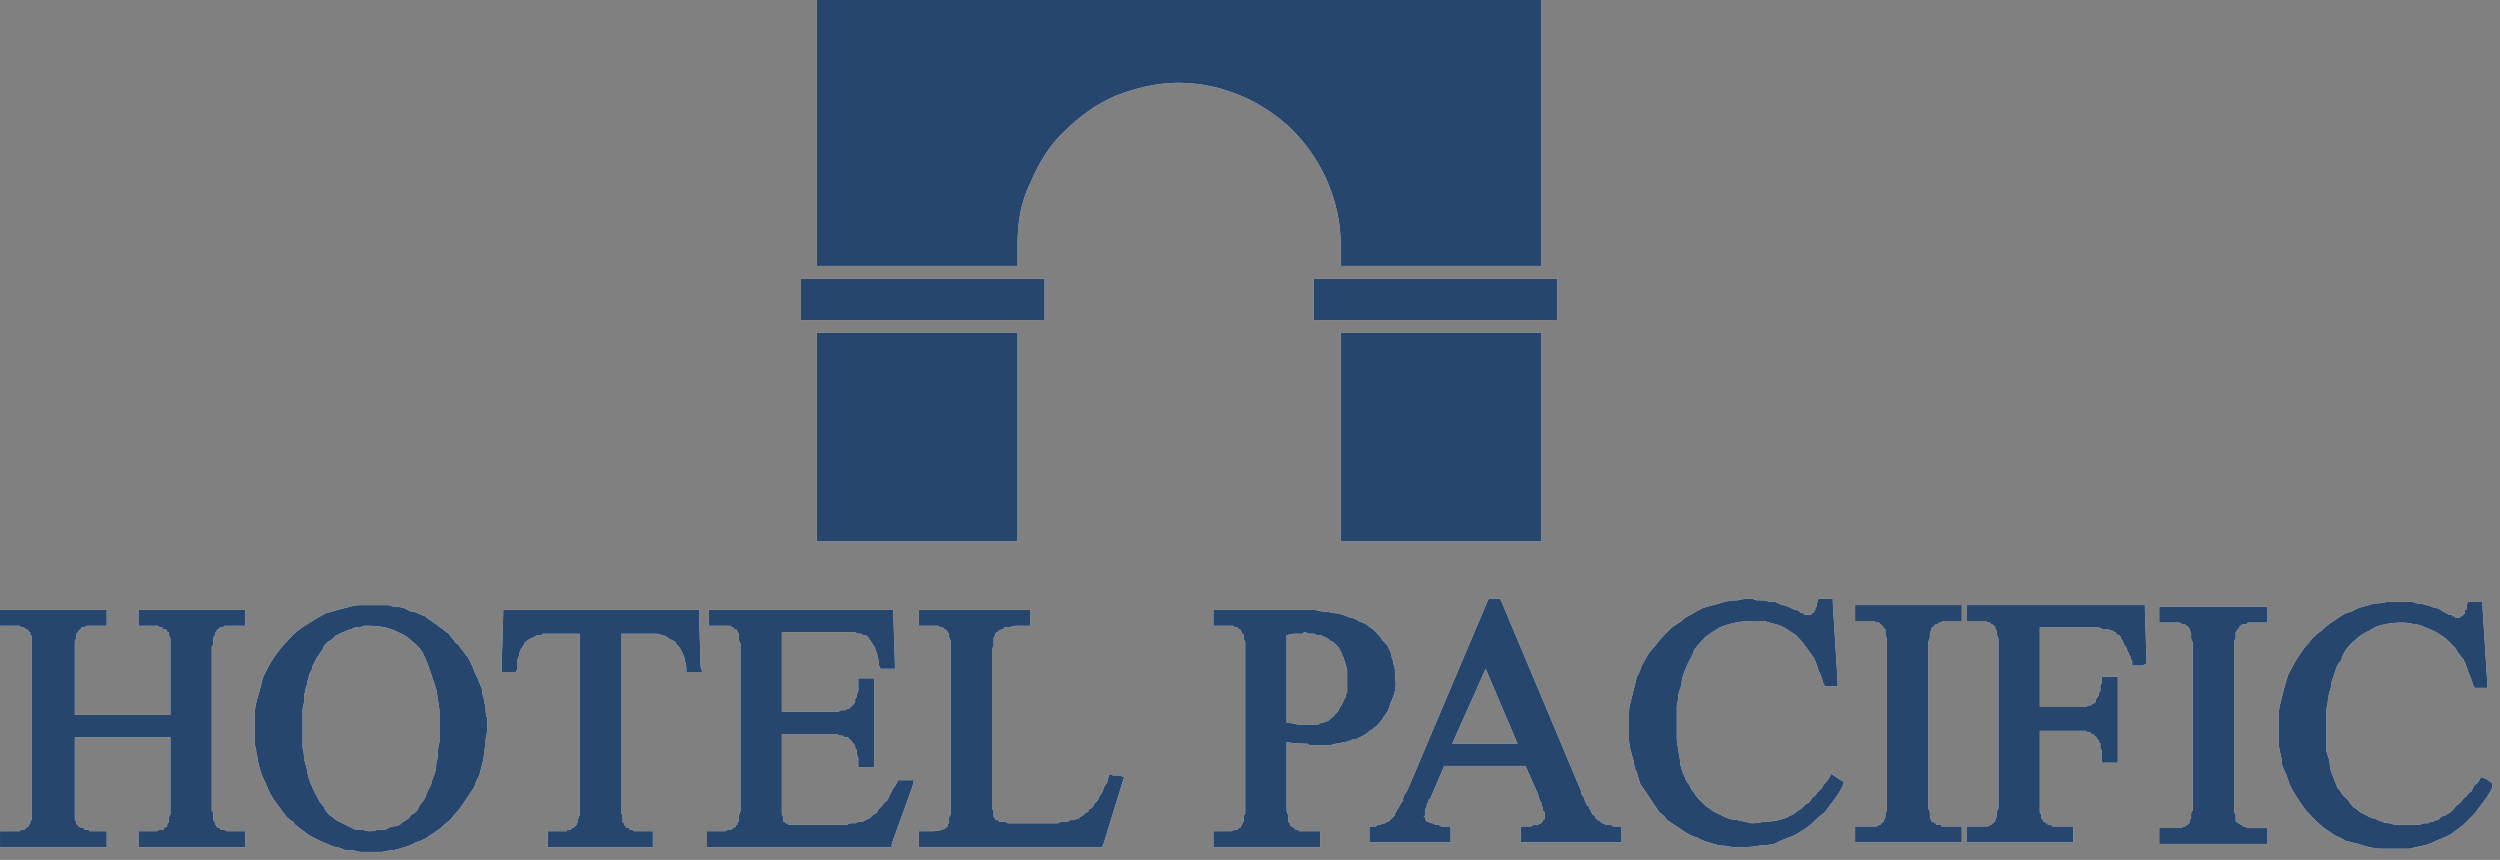
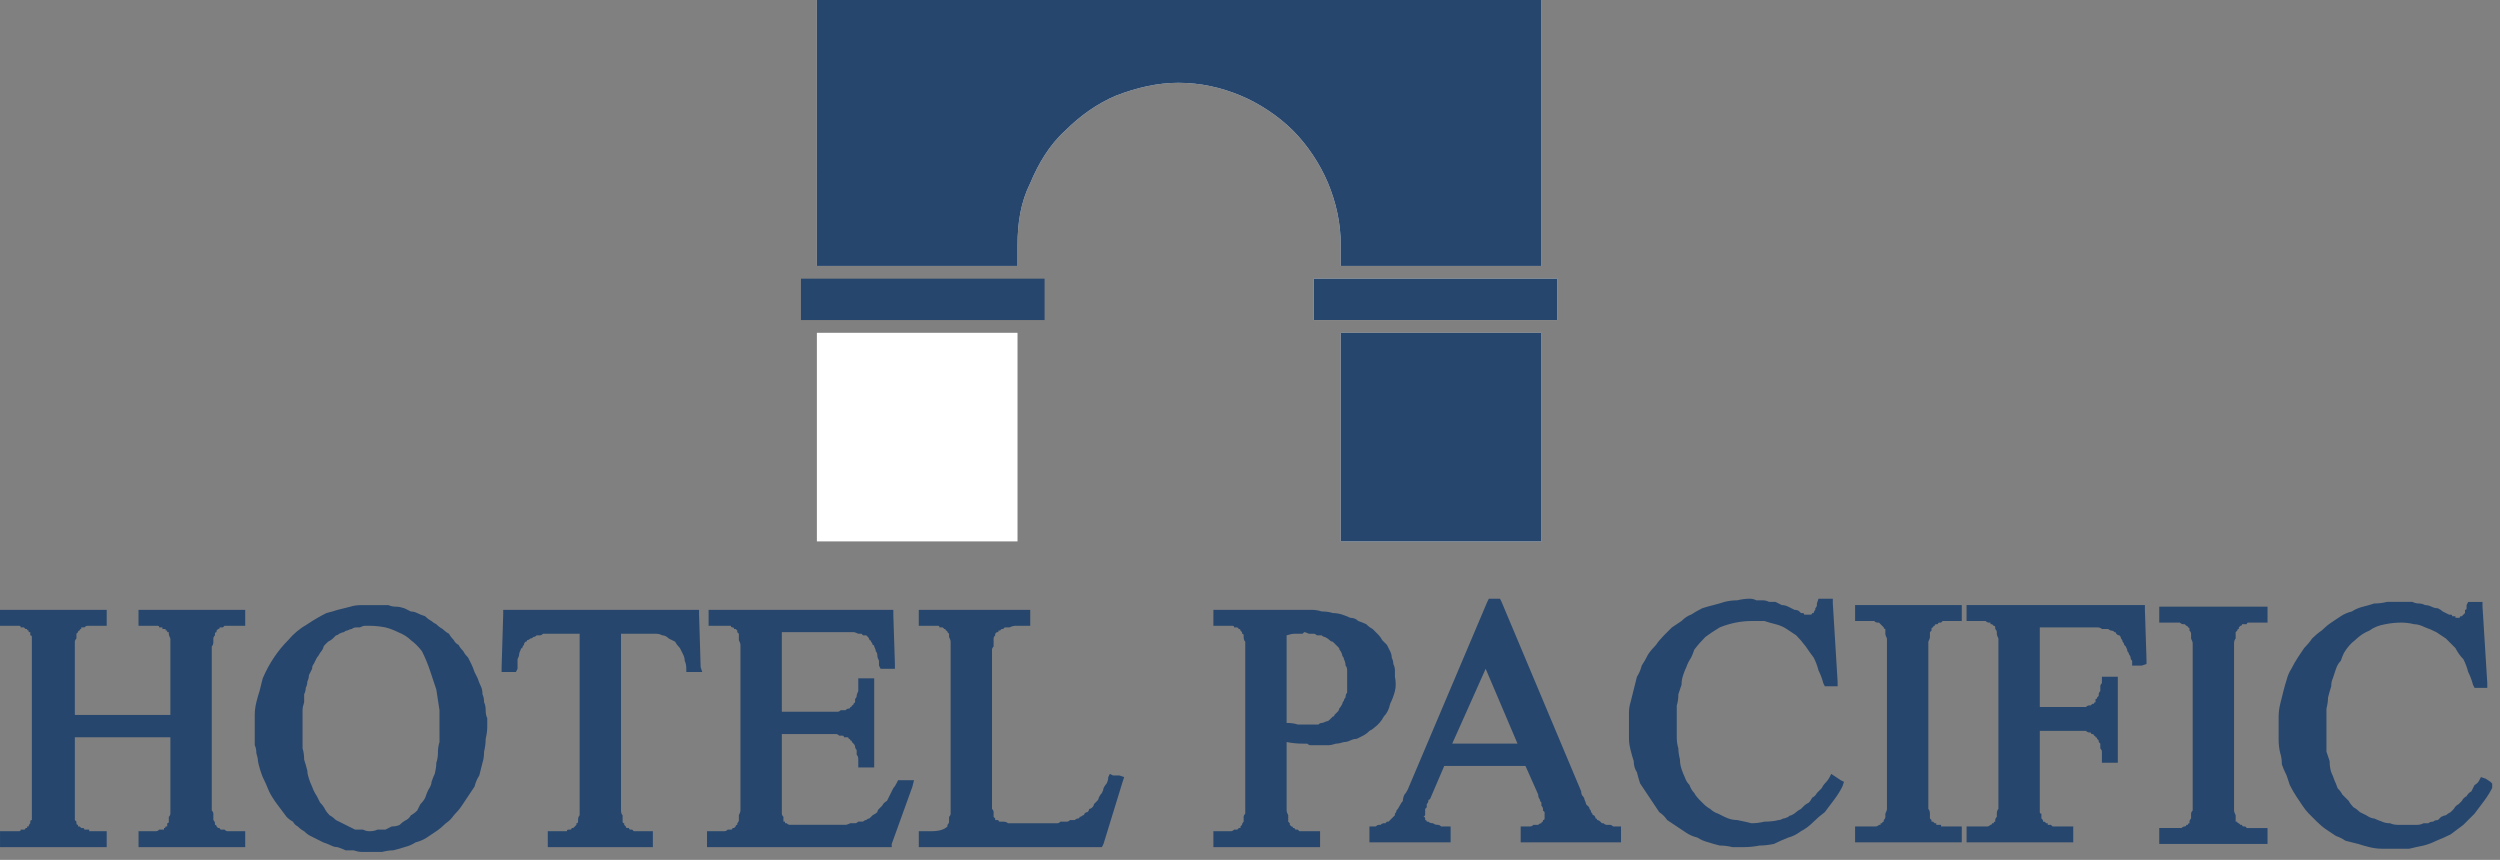
<svg xmlns="http://www.w3.org/2000/svg" version="1.2" viewBox="0 0 157 54" width="157" height="54">
  <rect x="0" y="0" width="157" height="54" fill="#808080" stroke="none" />
  <title>logo-svg</title>
  <defs>
    <clipPath clipPathUnits="userSpaceOnUse" id="cp1">
      <path d="m0 0h156.51v53.5h-156.51z" />
    </clipPath>
    <clipPath clipPathUnits="userSpaceOnUse" id="cp2">
      <path d="m0 0h156.51v53.5h-156.51z" />
    </clipPath>
  </defs>
  <style>
		.s0 { fill: #ffffff } 
		.s1 { fill: #26466d } 
	</style>
  <g id="Clip-Path: Group_5005" clip-path="url(#cp1)">
    <g id="Group_5005">
-       <path id="Path_4538" fill-rule="evenodd" class="s0" d="m15.1 53.2h-6.4v-1h0.8q0.1 0 0.2 0 0 0 0.1 0 0.1 0 0.2-0.1 0.1 0 0.2 0 0 0 0.1 0 0-0.1 0-0.1 0.1 0 0.1-0.1 0 0 0.1 0 0-0.1 0-0.2 0.1 0 0.1-0.1 0-0.1 0-0.2 0 0 0-0.1 0.1-0.1 0.1-0.2 0-0.2 0-0.3 0-0.1 0-0.2 0-0.1 0-0.3v-4h-6v4q0 0.6 0 1 0 0 0 0.1 0 0 0 0.1 0 0 0.1 0.1 0 0 0 0.1 0 0 0 0 0 0.1 0.1 0.1 0 0 0 0 0 0 0 0.1 0.1 0 0.1 0 0 0 0.1 0.1 0 0 0 0 0.1 0 0.1 0 0.1 0 0.1 0.1 0 0 0.1 0 0 0 0.1 0 0 0 0.1 0 0 0.1 0 0.1 0.1 0 0.1 0 0.1 0 0.1 0 0.1 0 0.1 0h0.8v1h-6.7v-1h0.8q0.1 0 0.2 0 0.1 0 0.2 0 0.1 0 0.1-0.1 0.1 0 0.2 0 0.1 0 0.1-0.1 0 0 0.1 0 0 0 0-0.1 0.1 0 0.1 0 0-0.1 0.1-0.2 0 0 0-0.1 0-0.1 0.1-0.1 0-0.1 0-0.2 0-0.1 0-0.2 0-0.1 0-0.3 0-0.1 0-0.2 0-0.1 0-0.3v-9.2q0-0.6 0-0.9 0-0.1 0-0.1 0-0.1 0-0.1 0-0.1-0.1-0.1 0-0.1 0-0.1 0-0.1 0-0.1 0 0-0.1 0 0-0.1 0-0.1 0 0 0 0-0.1 0-0.1-0.1 0 0-0.1 0 0 0 0 0-0.1-0.1-0.1-0.1 0 0-0.1 0 0 0-0.1 0 0-0.1-0.1-0.1 0 0 0 0-0.1 0-0.1 0-0.1 0-0.1 0-0.1 0-0.1 0 0 0-0.1 0h-0.8v-1h6.7v1h-0.8q-0.1 0-0.1 0-0.1 0-0.2 0-0.1 0-0.1 0-0.1 0-0.2 0.1 0 0-0.1 0 0 0-0.1 0 0 0.1 0 0.1-0.1 0-0.1 0.1-0.1 0-0.1 0.1 0 0-0.1 0.1 0 0.1 0 0.1 0 0.1 0 0.2-0.1 0.1-0.1 0.2 0 0.2 0 0.3 0 0.1 0 0.3 0 0.1 0 0.2v3.8h6v-3.8q0-0.1 0-0.3 0-0.2 0-0.4 0-0.1 0-0.3-0.1-0.2-0.1-0.3 0-0.1 0-0.1-0.1 0-0.1 0 0-0.1 0-0.1 0 0-0.1 0 0 0 0-0.1-0.1 0-0.1 0 0 0-0.1 0 0-0.1 0-0.1-0.1 0-0.1 0-0.1 0-0.1 0 0-0.1-0.1-0.1 0 0-0.1 0 0 0-0.1 0 0 0 0 0-0.1 0-0.1 0-0.1 0-0.1 0h-0.8v-1h6.7v1h-0.8q-0.1 0-0.2 0 0 0-0.1 0-0.1 0-0.2 0 0 0-0.1 0.1-0.1 0-0.1 0 0 0-0.1 0 0 0.1-0.1 0.1 0 0-0.1 0.1 0 0 0 0.1-0.1 0-0.1 0.1 0 0.1 0 0.1-0.1 0.1-0.1 0.2 0 0.1 0 0.2 0 0.2-0.1 0.3 0 0.1 0 0.3 0 0.1 0 0.2v9.2q0 0.2 0 0.3 0 0.1 0 0.3 0.1 0.1 0.1 0.2 0 0.2 0 0.3 0 0.1 0 0.1 0.1 0.1 0.1 0.2 0 0 0 0.1 0.1 0 0.1 0.1 0 0 0.1 0.1 0 0 0.1 0 0 0.1 0.1 0.1 0 0 0.1 0 0 0 0.1 0 0.1 0.1 0.2 0.1 0 0 0.1 0 0.1 0 0.2 0h0.8v1zm15.5-7.6q0 0.4-0.1 0.8 0 0.4-0.1 0.8 0 0.4-0.1 0.7-0.1 0.4-0.2 0.8-0.2 0.3-0.3 0.7-0.2 0.3-0.4 0.6-0.2 0.3-0.4 0.6-0.2 0.3-0.5 0.6-0.2 0.3-0.5 0.5-0.3 0.3-0.6 0.5-0.3 0.2-0.6 0.4-0.3 0.2-0.7 0.3-0.3 0.2-0.7 0.3-0.3 0.1-0.7 0.2-0.3 0-0.7 0.1-0.4 0-0.8 0-0.2 0-0.5 0-0.2 0-0.5-0.1-0.2 0-0.5 0-0.2-0.1-0.5-0.2-0.2 0-0.4-0.1-0.2-0.1-0.5-0.2-0.2-0.1-0.4-0.2-0.2-0.1-0.4-0.2-0.2-0.1-0.4-0.3-0.2-0.1-0.4-0.3-0.2-0.1-0.3-0.3-0.2-0.1-0.4-0.3-0.3-0.4-0.6-0.8-0.3-0.4-0.5-0.8-0.2-0.5-0.4-0.9-0.2-0.5-0.3-1 0-0.2-0.1-0.5 0-0.3-0.1-0.5 0-0.3 0-0.6 0-0.3 0-0.5 0-0.4 0-0.8 0-0.4 0.1-0.8 0.1-0.4 0.2-0.7 0.1-0.4 0.2-0.8 0.3-0.7 0.7-1.3 0.4-0.6 0.9-1.1 0.5-0.6 1.2-1 0.6-0.4 1.2-0.7 0.4-0.1 0.7-0.2 0.4-0.1 0.8-0.2 0.3-0.1 0.7-0.1 0.3 0 0.7 0 0.3 0 0.5 0 0.3 0 0.5 0 0.2 0.1 0.5 0.1 0.2 0 0.5 0.1 0.2 0.1 0.4 0.2 0.2 0 0.4 0.1 0.2 0.1 0.5 0.2 0.2 0.2 0.4 0.3 0.1 0.1 0.3 0.2 0.2 0.2 0.4 0.3 0.2 0.2 0.4 0.3 0.1 0.2 0.3 0.4 0.1 0.2 0.3 0.3 0.1 0.2 0.3 0.4 0.1 0.2 0.3 0.4 0.1 0.2 0.2 0.4 0.1 0.2 0.2 0.5 0.1 0.2 0.2 0.4 0.1 0.3 0.2 0.5 0.1 0.2 0.1 0.5 0.1 0.2 0.1 0.5 0.1 0.2 0.1 0.5 0 0.3 0.1 0.5 0 0.3 0 0.5zm-3 0.3q0-0.6 0-1.3-0.1-0.6-0.2-1.3-0.2-0.6-0.4-1.2-0.2-0.6-0.5-1.2-0.3-0.4-0.7-0.7-0.3-0.3-0.8-0.5-0.4-0.2-0.8-0.3-0.5-0.1-1-0.1-0.1 0-0.3 0-0.1 0-0.3 0.1-0.1 0-0.2 0-0.2 0-0.3 0.1-0.1 0-0.3 0.1-0.1 0-0.2 0.1-0.1 0-0.3 0.1-0.1 0.1-0.2 0.1-0.1 0.1-0.2 0.2-0.1 0.1-0.3 0.2-0.1 0.1-0.2 0.2-0.1 0.1-0.1 0.2-0.1 0.2-0.2 0.3-0.1 0.2-0.2 0.3-0.1 0.2-0.2 0.4-0.1 0.1-0.1 0.3-0.1 0.2-0.2 0.4 0 0.2-0.1 0.4 0 0.2-0.1 0.4 0 0.2-0.1 0.4 0 0.2 0 0.5-0.1 0.3-0.1 0.5 0 0.3 0 0.5 0 0.3 0 0.5 0 0.4 0 0.7 0 0.4 0 0.7 0.1 0.3 0.1 0.7 0.1 0.3 0.2 0.7 0 0.2 0.1 0.5 0.1 0.3 0.2 0.5 0.1 0.3 0.3 0.6 0.1 0.2 0.2 0.4 0.2 0.2 0.3 0.4 0.1 0.2 0.3 0.4 0.2 0.1 0.4 0.3 0.2 0.1 0.4 0.2 0.2 0.1 0.4 0.2 0.2 0.1 0.4 0.2 0.2 0 0.5 0 0.2 0.1 0.4 0.1 0.3 0 0.5-0.1 0.2 0 0.5 0 0.2-0.1 0.4-0.2 0.3 0 0.5-0.1 0.2-0.2 0.4-0.3 0.2-0.1 0.3-0.3 0.2-0.1 0.4-0.3 0.1-0.2 0.2-0.4 0.2-0.2 0.3-0.4 0.1-0.3 0.2-0.5 0.2-0.3 0.2-0.5 0.1-0.3 0.2-0.5 0.1-0.4 0.1-0.7 0.1-0.3 0.1-0.6 0-0.4 0.1-0.7 0-0.3 0-0.7zm16.2-3.7h-0.7v-0.2q0-0.3-0.1-0.5 0-0.2-0.1-0.4-0.1-0.2-0.2-0.4-0.2-0.2-0.3-0.4-0.2-0.1-0.4-0.2-0.2-0.2-0.4-0.2-0.2-0.1-0.4-0.1-0.2 0-0.5 0h-1.7v10.6q0 0.1 0 0.3 0 0.1 0 0.2 0 0.2 0.1 0.3 0 0.1 0 0.3 0 0 0 0.1 0 0.1 0.1 0.1 0 0.1 0 0.1 0.1 0.1 0.1 0.1 0 0.1 0.1 0.1 0 0 0.1 0 0 0.1 0.1 0.1 0 0 0.1 0 0 0 0.1 0.1 0.1 0 0.2 0 0 0 0.1 0 0.1 0 0.1 0h0.8v1h-6.6v-1h0.8q0.1 0 0.1 0 0.1 0 0.1 0 0.1 0 0.2 0 0-0.1 0.1-0.1 0.1 0 0.1 0 0.1 0 0.1-0.1 0.1 0 0.1 0 0 0 0.1-0.1 0 0 0.1-0.1 0 0 0-0.1 0.1 0 0.1-0.1 0-0.1 0-0.1 0-0.2 0.1-0.3 0-0.1 0-0.3 0-0.1 0-0.2 0-0.2 0-0.3v-10.6h-1.4q-0.2 0-0.3 0-0.1 0-0.3 0-0.1 0-0.3 0-0.1 0.1-0.2 0.1-0.1 0-0.2 0-0.1 0.1-0.2 0.1-0.1 0.1-0.2 0.1-0.1 0.1-0.2 0.1 0 0.1-0.1 0.1-0.1 0.1-0.1 0.2-0.1 0.1-0.1 0.2-0.1 0-0.1 0.1-0.1 0.2-0.1 0.3 0 0.1-0.1 0.3 0 0.1 0 0.3 0 0.1 0 0.3l-0.1 0.2h-0.9v-0.3l0.1-3.3v-0.3h12.3v0.3l0.1 3.3 0.1 0.3zm13.5 7.2l-1.3 3.6v0.2h-11.6v-1h0.8q0.1 0 0.2 0 0.1 0 0.1 0 0.1 0 0.2-0.1 0 0 0.1 0 0.1 0 0.1 0 0.1 0 0.1-0.1 0.1 0 0.1 0 0.1-0.1 0.1-0.1 0-0.1 0.1-0.1 0-0.1 0-0.1 0.1-0.1 0.1-0.2 0 0 0-0.1 0-0.1 0-0.2 0.1-0.2 0.1-0.3 0-0.1 0-0.3 0-0.1 0-0.2v-9.3q0-0.2 0-0.3 0-0.1 0-0.3 0-0.1-0.1-0.3 0-0.1 0-0.2 0-0.1 0-0.2 0 0-0.1-0.1 0 0 0-0.1 0 0-0.1-0.1 0 0-0.1 0 0-0.1-0.1-0.1 0 0 0 0-0.1 0-0.1-0.1-0.1 0-0.2 0-0.1 0-0.1 0-0.1 0-0.2 0-0.1 0-0.1 0h-0.8v-1h11.6v0.3l0.1 3.1v0.3h-0.9l-0.1-0.2q0-0.2 0-0.3-0.1-0.2-0.1-0.3 0-0.2-0.1-0.3 0-0.1-0.1-0.3 0-0.1-0.1-0.1 0-0.1-0.1-0.2 0-0.1-0.1-0.1 0-0.1-0.1-0.2 0 0-0.1-0.1-0.1 0-0.2 0-0.1-0.1-0.1-0.1-0.1 0-0.2 0-0.2-0.1-0.3-0.1-0.1 0-0.3 0-0.1 0-0.3 0-0.1 0-0.3 0h-3.6v5h2.8q0.2 0 0.3 0 0.1 0 0.2 0 0.1 0 0.2 0 0.1 0 0.2-0.1 0.1 0 0.2 0 0.1 0 0.1 0 0.1-0.1 0.2-0.1 0.1 0 0.1-0.1 0.1 0 0.1-0.1 0.1 0 0.1-0.1 0.1-0.1 0.1-0.1 0-0.1 0-0.2 0.1-0.1 0.1-0.2 0-0.1 0.1-0.3 0-0.1 0-0.2 0-0.1 0-0.3v-0.3h1v5.6h-1v-0.3q0-0.1 0-0.2 0-0.2-0.1-0.3 0-0.1 0-0.3-0.1-0.1-0.1-0.2 0-0.1-0.1-0.2 0 0-0.1-0.1 0-0.1-0.1-0.1 0-0.1-0.1-0.1 0-0.1-0.1-0.1-0.1 0-0.2 0 0-0.1-0.1-0.1-0.1 0-0.2 0-0.1-0.1-0.2-0.1-0.1 0-0.2 0 0 0-0.1 0-0.1 0-0.2 0h-2.9v4.4q0 0.1 0 0.2 0 0.1 0 0.2 0 0.1 0 0.2 0 0.1 0.1 0.2 0 0 0 0.1 0 0 0 0.1 0 0 0 0.1 0 0 0.1 0 0 0.1 0 0.1 0 0 0 0 0.1 0 0.1 0 0 0 0 0 0.1 0.1 0.2 0.1 0 0 0.1 0 0.1 0 0.2 0 0 0 0.1 0h2.4q0.2 0 0.3 0 0.2 0 0.4 0 0.1 0 0.3-0.1 0.1 0 0.3 0 0.1 0 0.2-0.1 0.2 0 0.3 0 0.1-0.1 0.2-0.1 0.1-0.1 0.2-0.1 0.1-0.1 0.2-0.2 0.2-0.1 0.3-0.2 0-0.1 0.1-0.2 0.1-0.1 0.2-0.2 0.1-0.2 0.3-0.3 0.1-0.2 0.2-0.4 0.1-0.2 0.2-0.4 0.1-0.1 0.2-0.3l0.1-0.2h1zm13.2-0.3l-1.2 3.9-0.1 0.2h-11.5v-1h0.8q0.7 0 1-0.3 0-0.1 0-0.1 0.1-0.1 0.1-0.2 0-0.1 0-0.1 0-0.1 0-0.2 0.1-0.1 0.1-0.2 0-0.1 0-0.3 0-0.1 0-0.2 0-0.1 0-0.2v-9.3q0-0.1 0-0.2 0-0.2 0-0.3 0-0.2 0-0.3 0-0.1-0.1-0.3 0 0 0-0.1 0-0.1 0-0.1-0.1-0.1-0.1-0.1 0-0.1-0.1-0.1 0-0.1-0.1-0.1 0 0-0.1-0.1 0 0-0.1 0 0 0-0.1 0 0-0.1-0.1-0.1-0.1 0-0.1 0-0.1 0-0.2 0 0 0-0.1 0h-0.8v-1h7v1h-0.3q-0.1 0-0.3 0-0.2 0-0.3 0-0.2 0-0.4 0.1-0.1 0-0.3 0-0.1 0.1-0.1 0.1-0.1 0-0.1 0 0 0-0.1 0.1 0 0-0.1 0 0 0 0 0.1-0.1 0-0.1 0 0 0-0.1 0.1 0 0 0 0 0 0.1 0 0.1-0.1 0.1-0.1 0.2 0 0 0 0.1 0 0 0 0.1 0 0.1 0 0.3-0.1 0.1-0.1 0.2 0 0.2 0 0.3 0 0.1 0 0.3v9q0 0.1 0 0.2 0 0.1 0 0.2 0.1 0.1 0.1 0.2 0 0.1 0 0.2 0 0 0 0.1 0 0 0 0 0.1 0.1 0.1 0.1 0 0.1 0 0.1 0.1 0 0.2 0 0 0.1 0.1 0.1 0 0 0.1 0 0.1 0 0.1 0 0.2 0 0.3 0.1 0.2 0 0.3 0 0.2 0 0.3 0 0.2 0 0.3 0h1.1q0.6 0 1.1 0 0.1 0 0.2-0.1 0.1 0 0.2 0 0.1 0 0.2 0 0.1 0 0.2-0.1 0.1 0 0.2 0 0.1 0 0.1 0 0.1-0.1 0.2-0.1 0.1 0 0.1-0.1 0.1 0 0.2-0.1 0.1 0 0.1-0.1 0.1-0.1 0.2-0.1 0.1-0.1 0.1-0.2 0.1 0 0.2-0.1 0.1-0.1 0.1-0.2 0.1-0.1 0.2-0.2 0.1-0.1 0.1-0.2 0.1-0.2 0.2-0.3 0.1-0.2 0.1-0.3 0.1-0.2 0.2-0.3 0.1-0.2 0.1-0.4l0.1-0.2 0.2 0.1h0.4l0.3 0.1zm10.3-2.5v3.8q0 0.1 0 0.2 0 0.2 0 0.3 0 0.1 0.1 0.3 0 0.1 0 0.2 0 0.1 0 0.2 0 0 0.1 0.1 0 0.1 0 0.1 0.1 0.1 0.1 0.1 0.1 0 0.1 0.1 0 0 0.1 0 0 0.1 0.1 0.1 0 0 0.1 0 0 0 0.1 0.1 0.1 0 0.1 0 0.1 0 0.2 0 0.1 0 0.1 0h0.9v1h-6.7v-1h0.8q0.1 0 0.1 0 0.1 0 0.2 0 0.1 0 0.2-0.1 0.1 0 0.1 0 0.1 0 0.1 0 0.1-0.1 0.1-0.1 0 0 0.1 0 0-0.1 0-0.1 0.1-0.1 0.1-0.1 0-0.1 0.1-0.2 0 0 0-0.1 0-0.1 0-0.2 0-0.1 0.1-0.2 0-0.1 0-0.2 0-0.2 0-0.3 0-0.1 0-0.2v-9.3q0-0.1 0-0.3 0-0.1 0-0.2 0-0.2 0-0.3-0.1-0.1-0.1-0.3 0 0 0-0.1 0-0.1-0.1-0.1 0-0.1 0-0.1-0.1-0.1-0.1-0.1 0-0.1-0.1-0.1 0 0-0.1-0.1 0 0-0.1 0 0 0-0.1 0 0-0.1-0.1-0.1-0.1 0-0.1 0-0.1 0-0.2 0 0 0-0.1 0h-0.8v-1h5.5q0.3 0 0.7 0 0.3 0 0.6 0.1 0.4 0 0.7 0.1 0.3 0 0.6 0.1 0.3 0.1 0.5 0.2 0.3 0 0.5 0.2 0.3 0.1 0.5 0.2 0.2 0.2 0.4 0.3 0.2 0.2 0.3 0.3 0.2 0.2 0.3 0.4 0.1 0.1 0.3 0.3 0.1 0.2 0.2 0.4 0.1 0.2 0.1 0.4 0.1 0.2 0.1 0.4 0.1 0.2 0.1 0.4 0 0.2 0 0.4 0.1 0.5 0 0.9-0.1 0.4-0.3 0.8-0.1 0.5-0.4 0.8-0.2 0.4-0.6 0.7-0.1 0.1-0.3 0.2-0.2 0.2-0.4 0.3-0.2 0.1-0.4 0.2-0.2 0-0.4 0.1-0.2 0.1-0.4 0.1-0.3 0.1-0.5 0.1-0.3 0.1-0.5 0.1-0.2 0-0.5 0-0.1 0-0.3 0-0.1 0-0.3 0-0.1 0-0.2-0.1-0.2 0-0.3 0-0.5 0-1-0.1zm0-6.7v5.5q0.4 0 0.7 0.1 0.1 0 0.2 0 0.1 0 0.2 0 0.1 0 0.2 0 0.1 0 0.1 0 0.2 0 0.3 0 0.1 0 0.3 0 0.1-0.1 0.2-0.1 0.1 0 0.3-0.1 0.1 0 0.2-0.1 0.1-0.1 0.2-0.2 0.1 0 0.1-0.1 0.1-0.1 0.2-0.2 0.1-0.1 0.1-0.2 0.1-0.1 0.2-0.3 0-0.1 0.1-0.2 0-0.1 0.1-0.2 0-0.2 0.1-0.3 0-0.1 0-0.2 0-0.2 0-0.3 0-0.1 0-0.2 0-0.2 0-0.4 0-0.1 0-0.3 0-0.2-0.1-0.3 0-0.2-0.1-0.4 0-0.1-0.1-0.2 0-0.1-0.1-0.3-0.1-0.1-0.1-0.2-0.1-0.1-0.2-0.2-0.1-0.1-0.2-0.2-0.1 0-0.2-0.1-0.1-0.1-0.3-0.2-0.1 0-0.2-0.1-0.1 0-0.3 0-0.1-0.1-0.2-0.1-0.2 0-0.3 0-0.2-0.1-0.3-0.1-0.1 0.1-0.1 0.1-0.1 0-0.2 0-0.1 0-0.1 0-0.1 0-0.2 0-0.2 0-0.5 0.1zm20.7 13h-6v-1h0.3q0.2 0 0.3 0 0.1 0 0.2-0.1 0.1 0 0.3 0 0.1-0.1 0.2-0.1 0-0.1 0.1-0.1 0 0 0-0.1 0.1 0 0.1-0.1 0 0 0-0.1 0-0.1 0-0.1 0-0.1 0-0.2 0 0-0.1-0.1 0 0 0-0.1 0-0.1-0.1-0.2 0-0.1 0-0.2-0.1-0.1-0.1-0.2-0.1-0.1-0.1-0.3l-0.8-1.8h-5.1l-0.9 2.1q-0.1 0-0.1 0.1 0 0.1-0.1 0.2 0 0.1 0 0.2 0 0-0.1 0.1 0 0.1 0 0.1 0 0.1 0 0.1 0 0.1 0 0.2 0 0-0.1 0.1 0.1 0 0.1 0.1 0 0 0 0.1 0.1 0 0.1 0.1 0.1 0 0.1 0 0.1 0.1 0.3 0.1 0.1 0.1 0.3 0.1 0.1 0 0.2 0.1 0.2 0 0.3 0h0.3v1h-5.1v-1h0.2q0.1 0 0.2 0 0.1-0.1 0.2-0.1 0.1 0 0.1 0 0.1-0.1 0.2-0.1 0.1 0 0.1 0 0.1-0.1 0.1-0.1 0.1 0 0.1 0 0.1-0.1 0.1-0.1 0.1-0.1 0.1-0.1 0.1-0.1 0.2-0.2 0 0 0-0.1 0.1-0.1 0.1-0.2 0.1-0.1 0.2-0.3 0.1-0.2 0.2-0.3 0-0.2 0.1-0.4 0.1-0.1 0.2-0.3l5-11.8 0.1-0.2h0.7l0.1 0.2 5 11.9q0 0.2 0.1 0.3 0.1 0.1 0.1 0.2 0.1 0.2 0.1 0.3 0.1 0.1 0.2 0.2 0 0.1 0.1 0.2 0 0.1 0.1 0.2 0 0.1 0.1 0.1 0.1 0.1 0.1 0.2 0.1 0 0.1 0.1 0.1 0 0.2 0.1 0 0 0.1 0.1 0.1 0 0.1 0 0.1 0.1 0.2 0.1 0.1 0 0.2 0 0.1 0 0.2 0.1 0.1 0 0.2 0h0.3v1zm-6.2-6.2l-2-4.7-2.1 4.7zm20.4 2.7q-0.2 0.4-0.5 0.8-0.3 0.4-0.6 0.8-0.4 0.3-0.7 0.6-0.4 0.4-0.8 0.6-0.4 0.3-0.8 0.4-0.5 0.2-0.9 0.4-0.5 0.1-0.9 0.1-0.5 0.1-1 0.1-0.3 0-0.7 0-0.4-0.1-0.8-0.1-0.4-0.1-0.7-0.2-0.4-0.1-0.7-0.3-0.4-0.1-0.7-0.3-0.3-0.2-0.6-0.4-0.3-0.2-0.6-0.4-0.2-0.3-0.5-0.5-0.2-0.3-0.4-0.6-0.2-0.3-0.4-0.6-0.2-0.3-0.4-0.6-0.1-0.3-0.2-0.7-0.2-0.3-0.2-0.7-0.1-0.3-0.2-0.7-0.1-0.4-0.1-0.7 0-0.4 0-0.8 0-0.4 0-0.8 0-0.4 0.1-0.7 0.1-0.4 0.2-0.8 0.1-0.4 0.2-0.8 0.2-0.3 0.3-0.7 0.2-0.3 0.4-0.7 0.2-0.3 0.5-0.6 0.2-0.3 0.5-0.6 0.2-0.2 0.5-0.5 0.3-0.2 0.6-0.4 0.3-0.3 0.6-0.4 0.3-0.2 0.7-0.4 0.3-0.1 0.7-0.2 0.4-0.1 0.7-0.2 0.4-0.1 0.8-0.1 0.4-0.1 0.8-0.1 0.2 0 0.4 0.1 0.2 0 0.4 0 0.2 0 0.4 0.1 0.2 0 0.4 0 0.2 0.1 0.4 0.2 0.2 0 0.4 0.1 0.2 0.1 0.4 0.2 0.2 0 0.3 0.1 0.1 0.1 0.1 0.1 0.1 0 0.1 0 0.1 0 0.1 0.1 0 0 0.1 0 0 0 0 0 0 0 0.1 0 0 0 0 0 0 0 0 0 0.1 0 0.1 0 0.1 0 0.1 0 0.1 0 0.1-0.1 0 0 0.1 0 0-0.1 0.1-0.2 0 0 0-0.1 0.1-0.1 0.1-0.2 0 0 0-0.1l0.1-0.3h0.9v0.3l0.3 4.9v0.3h-0.8l-0.1-0.2q-0.1-0.4-0.3-0.8-0.1-0.4-0.3-0.8-0.3-0.4-0.5-0.7-0.3-0.4-0.6-0.7-0.3-0.2-0.6-0.4-0.3-0.2-0.7-0.3-0.4-0.1-0.7-0.2-0.4 0-0.8 0-0.5 0-1 0.1-0.5 0.1-1 0.3-0.5 0.3-0.9 0.6-0.4 0.4-0.7 0.8-0.1 0.3-0.2 0.5-0.2 0.3-0.3 0.6-0.1 0.2-0.2 0.5-0.1 0.3-0.1 0.6-0.1 0.3-0.2 0.6 0 0.4-0.1 0.7 0 0.3 0 0.7 0 0.3 0 0.7 0 0.3 0 0.6 0 0.4 0.1 0.7 0 0.3 0.1 0.7 0 0.3 0.1 0.6 0.1 0.3 0.2 0.5 0.1 0.3 0.3 0.5 0.1 0.3 0.3 0.5 0.1 0.2 0.3 0.4 0.2 0.2 0.3 0.3 0.2 0.2 0.4 0.3 0.2 0.2 0.5 0.3 0.2 0.1 0.4 0.2 0.4 0.2 0.8 0.2 0.5 0.1 0.9 0.2 0.4 0 0.8-0.1 0.5 0 0.9-0.1 0.1 0 0.3-0.1 0.1 0 0.3-0.1 0.1-0.1 0.2-0.1 0.2-0.1 0.3-0.2 0.1-0.1 0.3-0.2 0.1-0.1 0.2-0.2 0.1-0.1 0.3-0.2 0.1-0.1 0.2-0.3 0.2-0.1 0.3-0.3 0.1-0.1 0.3-0.3 0.1-0.2 0.2-0.3 0.2-0.2 0.3-0.4l0.1-0.2 0.3 0.2 0.3 0.2 0.2 0.1zm7.2 3.5h-6.4v-1h0.8q0.1 0 0.1 0 0.1 0 0.2 0 0.1 0 0.2 0 0.1 0 0.2-0.1 0 0 0.1 0 0 0 0-0.1 0.1 0 0.1 0 0-0.1 0.1-0.1 0-0.1 0-0.1 0.1-0.1 0.1-0.2 0 0 0-0.1 0-0.1 0-0.1 0.1-0.2 0.1-0.3 0-0.1 0-0.2 0-0.1 0-0.3 0-0.1 0-0.2v-9.3q0-0.1 0-0.2 0-0.1 0-0.3 0-0.1 0-0.2-0.1-0.2-0.1-0.3 0-0.1 0-0.1 0-0.1 0-0.2-0.1 0-0.1-0.1 0 0-0.1-0.1 0 0-0.1-0.1 0 0 0 0-0.1-0.1-0.1-0.1-0.1 0-0.1 0-0.1 0-0.2-0.1 0 0-0.1 0-0.1 0-0.2 0-0.1 0-0.1 0h-0.8v-1h6.7v1h-0.8q-0.1 0-0.2 0 0 0-0.1 0 0 0-0.1 0-0.1 0.1-0.1 0.1-0.1 0-0.1 0-0.1 0-0.1 0.1-0.1 0-0.1 0-0.1 0-0.1 0.1-0.1 0-0.1 0.1-0.1 0-0.1 0.1 0 0 0 0.1-0.1 0.1-0.1 0.1 0 0.2 0 0.3 0 0.1-0.1 0.3 0 0.1 0 0.3 0 0.1 0 0.2v9.3q0 0.1 0 0.2 0 0.2 0 0.3 0 0.1 0 0.2 0.1 0.1 0.1 0.3 0 0 0 0.1 0 0 0 0.1 0 0 0 0.1 0 0 0.1 0.1 0 0 0 0 0 0 0 0.1 0.1 0 0.1 0 0 0 0 0 0.1 0.1 0.1 0.1 0 0 0.1 0 0 0 0 0.1 0.1 0 0.1 0 0 0 0.1 0 0 0 0.1 0 0 0.1 0 0.1 0.1 0 0.1 0 0.1 0 0.1 0 0.1 0 0.1 0 0 0 0.1 0 0 0 0.1 0h0.8v1zm11.6-11.1h-0.6v-0.3q-0.1-0.1-0.1-0.2 0-0.1-0.1-0.2 0-0.1-0.1-0.2 0-0.1-0.1-0.3 0 0-0.1-0.1 0-0.1-0.1-0.2 0-0.1-0.1-0.2 0-0.1-0.1-0.2-0.1 0-0.2-0.1 0-0.1-0.1-0.1-0.1-0.1-0.2-0.1-0.1 0-0.2-0.1-0.2 0-0.4 0-0.1-0.1-0.3-0.1-0.2 0-0.4 0-0.1 0-0.3 0h-2.9v5h2.3q0.1 0 0.2 0 0.1 0 0.2 0 0.1 0 0.2 0 0.1-0.1 0.2-0.1 0 0 0.1 0 0 0 0.1-0.1 0 0 0.1 0 0-0.1 0.1-0.1 0-0.1 0-0.2 0.1 0 0.1-0.1 0 0 0.1-0.1 0-0.1 0-0.1 0-0.1 0.1-0.2 0-0.2 0-0.3 0-0.1 0.1-0.2 0-0.1 0-0.2v-0.2h1v5.4h-1v-0.3q0-0.1 0-0.2 0-0.1 0-0.2 0-0.1-0.1-0.2 0-0.2 0-0.3 0 0-0.1-0.1 0-0.1 0-0.1-0.1-0.1-0.1-0.1 0-0.1-0.1-0.1 0-0.1-0.1-0.1 0-0.1-0.1-0.1-0.1 0-0.1-0.1-0.1 0-0.1 0-0.1 0-0.2-0.1-0.1 0-0.2 0-0.1 0-0.2 0-0.1 0-0.2 0h-2.3v4.2q0 0.6 0 0.9 0 0.1 0.1 0.1 0 0.1 0 0.1 0 0.1 0 0.1 0 0.1 0 0.1 0 0 0.1 0.1 0 0 0 0 0 0 0 0.1 0 0 0.1 0 0 0 0 0 0.1 0.1 0.1 0.1 0 0 0.1 0 0 0 0 0.1 0.1 0 0.1 0 0.1 0 0.1 0 0.1 0.1 0.1 0.1 0.1 0 0.1 0 0 0 0.1 0 0 0 0.1 0 0 0 0.1 0 0 0 0.1 0h0.8v1h-6.7v-1h0.8q0 0 0.1 0 0.1 0 0.2 0 0.1 0 0.2 0 0.1 0 0.2-0.1 0 0 0 0 0.1 0 0.1-0.1 0.1 0 0.1 0 0-0.1 0.1-0.1 0-0.1 0-0.1 0-0.1 0.1-0.2 0 0 0-0.1 0-0.1 0-0.1 0-0.2 0.1-0.3 0-0.1 0-0.2 0-0.2 0-0.3 0-0.1 0-0.2v-9.3q0-0.1 0-0.2 0-0.1 0-0.3 0-0.1 0-0.2-0.1-0.2-0.1-0.3 0-0.1 0-0.1 0-0.1-0.1-0.2 0 0 0-0.1 0-0.1-0.1-0.1 0 0-0.1-0.1 0 0-0.1 0 0-0.1 0-0.1-0.1 0-0.1 0-0.1 0-0.2-0.1-0.1 0-0.1 0-0.1 0-0.2 0-0.1 0-0.1 0h-0.8v-1h11.2v0.3l0.1 3.1v0.3zm7.6 11.2h-6.5v-1h0.9q0 0 0.1 0 0.1 0 0.2 0 0.1 0 0.2 0 0.1-0.1 0.2-0.1 0 0 0 0 0.1 0 0.1-0.1 0.1 0 0.1 0 0-0.1 0.1-0.1 0-0.1 0-0.1 0-0.1 0.1-0.2 0 0 0-0.1 0-0.1 0-0.2 0-0.1 0.1-0.2 0-0.1 0-0.2 0-0.2 0-0.3 0-0.1 0-0.2v-9.3q0-0.1 0-0.2 0-0.2 0-0.3 0-0.1-0.1-0.3 0-0.1 0-0.2 0-0.1 0-0.1 0-0.1-0.1-0.2 0 0 0-0.1 0-0.1-0.1-0.1 0-0.1-0.1-0.1 0 0 0 0-0.1-0.1-0.1-0.1-0.1 0-0.1 0-0.1 0-0.2-0.1-0.1 0-0.1 0-0.1 0-0.2 0-0.1 0-0.2 0h-0.8v-1h6.8v1h-0.8q-0.1 0-0.2 0 0 0-0.1 0-0.1 0-0.1 0-0.1 0-0.1 0.1-0.1 0-0.2 0 0 0-0.1 0 0 0.1-0.1 0.1 0 0-0.1 0.1 0 0 0 0.1-0.1 0-0.1 0.1 0 0-0.1 0.1 0 0.1 0 0.1 0 0.2 0 0.3-0.1 0.1-0.1 0.3 0 0.1 0 0.3 0 0.1 0 0.2v9.3q0 0.1 0 0.2 0 0.1 0 0.3 0 0.1 0 0.2 0 0.1 0.1 0.3 0 0 0 0.1 0 0 0 0.1 0 0 0 0.1 0 0 0 0.1 0.1 0 0.1 0 0 0 0 0 0 0.1 0.1 0.1 0 0 0 0 0 0 0.1 0.1 0 0 0 0 0.1 0 0.1 0 0 0.1 0.1 0.1 0 0 0.1 0 0 0 0 0 0.1 0.1 0.1 0.1 0.1 0 0.1 0 0.1 0 0.1 0 0 0 0.1 0 0 0 0.1 0 0 0 0.1 0h0.8v1zm14.4-3.5q-0.2 0.4-0.5 0.8-0.3 0.4-0.6 0.8-0.4 0.4-0.7 0.7-0.4 0.3-0.8 0.6-0.4 0.2-0.9 0.4-0.4 0.2-0.8 0.3-0.5 0.1-0.9 0.2-0.5 0-1 0-0.4 0-0.7 0-0.4 0-0.8-0.1-0.4-0.1-0.7-0.2-0.4-0.1-0.8-0.2-0.3-0.2-0.6-0.3-0.3-0.2-0.6-0.4-0.3-0.2-0.6-0.5-0.2-0.2-0.5-0.5-0.2-0.2-0.4-0.5-0.2-0.3-0.4-0.6-0.2-0.3-0.4-0.7-0.1-0.3-0.2-0.6-0.2-0.4-0.3-0.7 0-0.4-0.1-0.7-0.1-0.4-0.1-0.8 0-0.3 0-0.7 0-0.4 0-0.8 0-0.4 0.1-0.8 0.1-0.4 0.2-0.8 0.1-0.4 0.2-0.7 0.1-0.4 0.3-0.7 0.2-0.4 0.4-0.7 0.2-0.3 0.4-0.6 0.3-0.3 0.5-0.6 0.3-0.3 0.6-0.5 0.3-0.3 0.6-0.5 0.3-0.2 0.6-0.4 0.3-0.2 0.7-0.3 0.3-0.2 0.7-0.3 0.4-0.1 0.7-0.2 0.4 0 0.8-0.1 0.4 0 0.7 0 0.2 0 0.4 0 0.3 0 0.5 0 0.2 0.1 0.4 0.1 0.2 0 0.4 0.1 0.2 0 0.4 0.1 0.2 0.1 0.4 0.1 0.2 0.1 0.3 0.2 0.2 0.1 0.4 0.2 0.1 0 0.1 0 0.1 0 0.1 0.1 0 0 0.1 0 0 0 0.1 0 0 0 0 0.1 0 0 0.1 0 0 0 0 0 0 0 0 0 0.1 0 0.1 0 0.1 0 0.1-0.1 0.1 0 0.1 0 0 0 0.1-0.1 0 0 0.1-0.1 0-0.1 0-0.2 0.1 0 0.1-0.1 0-0.1 0-0.2l0.1-0.2h0.9v0.3l0.3 4.8v0.3h-0.8l-0.1-0.2q-0.1-0.4-0.3-0.8-0.1-0.4-0.3-0.8-0.3-0.3-0.5-0.7-0.3-0.3-0.6-0.6-0.3-0.2-0.6-0.4-0.4-0.2-0.7-0.3-0.4-0.2-0.7-0.2-0.4-0.1-0.8-0.1-0.5 0-1 0.1-0.6 0.1-1 0.4-0.5 0.2-0.9 0.6-0.4 0.3-0.7 0.8-0.1 0.2-0.2 0.5-0.2 0.2-0.3 0.5-0.1 0.3-0.2 0.6-0.1 0.2-0.1 0.5-0.1 0.3-0.2 0.7 0 0.3-0.1 0.7 0 0.3 0 0.6 0 0.4 0 0.7 0 0.3 0 0.7 0 0.3 0 0.7 0.1 0.3 0.2 0.6 0 0.4 0.1 0.7 0.1 0.2 0.2 0.5 0.1 0.2 0.2 0.5 0.2 0.2 0.3 0.4 0.2 0.2 0.4 0.4 0.1 0.2 0.3 0.4 0.2 0.1 0.4 0.3 0.2 0.1 0.4 0.2 0.3 0.2 0.5 0.2 0.2 0.1 0.5 0.2 0.2 0.1 0.5 0.1 0.2 0.1 0.5 0.1 0.3 0 0.5 0 0.2 0 0.4 0 0.1 0 0.3 0 0.2 0 0.4-0.1 0.1 0 0.3 0 0.1-0.1 0.3-0.1 0.1-0.1 0.3-0.1 0.1-0.1 0.2-0.2 0.2-0.1 0.3-0.1 0.1-0.1 0.3-0.2 0.1-0.1 0.2-0.2 0.1-0.2 0.3-0.3 0.1-0.1 0.2-0.2 0.1-0.2 0.3-0.3 0.1-0.2 0.3-0.3 0.1-0.2 0.2-0.4 0.2-0.1 0.3-0.3l0.1-0.2 0.3 0.1 0.3 0.2 0.2 0.2z" />
      <path id="Rectangle_1918" class="s0" d="m84.2 20.9h12.6v13.1h-12.6z" />
      <path id="Rectangle_1919" class="s0" d="m51.3 20.9h12.6v13.1h-12.6z" />
      <path id="Path_4539" fill-rule="evenodd" class="s0" d="m51.3 0h45.5v16.7h-12.6v-1.3c0-1.4-0.3-2.7-0.8-3.9-0.5-1.2-1.3-2.4-2.2-3.3-0.9-0.9-2.1-1.7-3.3-2.2-1.2-0.5-2.5-0.8-3.9-0.8-1.3 0-2.6 0.3-3.9 0.8-1.2 0.5-2.3 1.3-3.2 2.2-1 0.9-1.7 2.1-2.2 3.3-0.6 1.2-0.8 2.5-0.8 3.9v1.3h-12.6z" />
      <path id="Rectangle_1920" class="s0" d="m82.5 17.5h15.3v2.6h-15.3z" />
-       <path id="Rectangle_1921" class="s0" d="m50.3 17.5h15.3v2.6h-15.3z" />
    </g>
  </g>
  <g id="Clip-Path: Group_5007" clip-path="url(#cp2)">
    <g id="Group_5007">
      <path id="Path_4540" fill-rule="evenodd" class="s1" d="m15.1 53.2h-6.4v-1h0.8q0.1 0 0.2 0 0 0 0.1 0 0.1 0 0.2-0.1 0.1 0 0.2 0 0 0 0.1 0 0-0.1 0-0.1 0.1 0 0.1-0.1 0 0 0.1 0 0-0.1 0-0.2 0.1 0 0.1-0.1 0-0.1 0-0.2 0 0 0-0.1 0.1-0.1 0.1-0.2 0-0.2 0-0.3 0-0.1 0-0.2 0-0.1 0-0.3v-4h-6v4q0 0.6 0 1 0 0 0 0.1 0 0 0 0.1 0 0 0.1 0.1 0 0 0 0.1 0 0 0 0 0 0.1 0.1 0.1 0 0 0 0 0 0 0 0.1 0.1 0 0.1 0 0 0 0.1 0.1 0 0 0 0 0.1 0 0.1 0 0.1 0 0.1 0.1 0 0 0.1 0 0 0 0.1 0 0 0 0.1 0 0 0.1 0 0.1 0.1 0 0.1 0 0.1 0 0.1 0 0.1 0 0.1 0h0.8v1h-6.7v-1h0.8q0.1 0 0.2 0 0.1 0 0.2 0 0.1 0 0.1-0.1 0.1 0 0.2 0 0.1 0 0.1-0.1 0 0 0.1 0 0 0 0-0.1 0.1 0 0.1 0 0-0.1 0.1-0.2 0 0 0-0.1 0-0.1 0.1-0.1 0-0.1 0-0.2 0-0.1 0-0.2 0-0.1 0-0.3 0-0.1 0-0.2 0-0.1 0-0.3v-9.2q0-0.6 0-0.9 0-0.1 0-0.1 0-0.1 0-0.1 0-0.1-0.1-0.1 0-0.1 0-0.1 0-0.1 0-0.1 0 0-0.1 0 0-0.1 0-0.1 0 0 0 0-0.1 0-0.1-0.1 0 0-0.1 0 0 0 0 0-0.1-0.1-0.1-0.1 0 0-0.1 0 0 0-0.1 0 0-0.1-0.1-0.1 0 0 0 0-0.1 0-0.1 0-0.1 0-0.1 0-0.1 0-0.1 0 0 0-0.1 0h-0.8v-1h6.7v1h-0.8q-0.1 0-0.1 0-0.1 0-0.2 0-0.1 0-0.1 0-0.1 0-0.2 0.1 0 0-0.1 0 0 0-0.1 0 0 0.1 0 0.1-0.1 0-0.1 0.1-0.1 0-0.1 0.1 0 0-0.1 0.1 0 0.1 0 0.1 0 0.1 0 0.2-0.1 0.1-0.1 0.2 0 0.2 0 0.3 0 0.1 0 0.3 0 0.1 0 0.2v3.8h6v-3.8q0-0.1 0-0.3 0-0.2 0-0.4 0-0.1 0-0.3-0.1-0.2-0.1-0.3 0-0.1 0-0.1-0.1 0-0.1 0 0-0.1 0-0.1 0 0-0.1 0 0 0 0-0.1-0.1 0-0.1 0 0 0-0.1 0 0-0.1 0-0.1-0.1 0-0.1 0-0.1 0-0.1 0 0-0.1-0.1-0.1 0 0-0.1 0 0 0-0.1 0 0 0 0 0-0.1 0-0.1 0-0.1 0-0.1 0h-0.8v-1h6.7v1h-0.8q-0.1 0-0.2 0 0 0-0.1 0-0.1 0-0.2 0 0 0-0.1 0.1-0.1 0-0.1 0 0 0-0.1 0 0 0.1-0.1 0.1 0 0-0.1 0.1 0 0 0 0.1-0.1 0-0.1 0.1 0 0.1 0 0.1-0.1 0.1-0.1 0.2 0 0.1 0 0.2 0 0.2-0.1 0.3 0 0.1 0 0.3 0 0.1 0 0.2v9.2q0 0.2 0 0.3 0 0.1 0 0.3 0.1 0.1 0.1 0.2 0 0.2 0 0.3 0 0.1 0 0.1 0.1 0.1 0.1 0.2 0 0 0 0.1 0.1 0 0.1 0.1 0 0 0.1 0.1 0 0 0.1 0 0 0.1 0.1 0.1 0 0 0.1 0 0 0 0.1 0 0.1 0.1 0.2 0.1 0 0 0.1 0 0.1 0 0.2 0h0.8v1zm15.5-7.6q0 0.4-0.1 0.8 0 0.4-0.1 0.8 0 0.4-0.1 0.7-0.1 0.4-0.2 0.8-0.2 0.3-0.3 0.7-0.2 0.3-0.4 0.6-0.2 0.3-0.4 0.6-0.2 0.3-0.5 0.6-0.2 0.3-0.5 0.5-0.3 0.3-0.6 0.5-0.3 0.2-0.6 0.4-0.3 0.2-0.7 0.3-0.3 0.2-0.7 0.3-0.3 0.1-0.7 0.2-0.3 0-0.7 0.1-0.4 0-0.8 0-0.2 0-0.5 0-0.2 0-0.5-0.1-0.2 0-0.5 0-0.2-0.1-0.5-0.2-0.2 0-0.4-0.1-0.2-0.1-0.5-0.2-0.2-0.1-0.4-0.2-0.2-0.1-0.4-0.2-0.2-0.1-0.4-0.3-0.2-0.1-0.4-0.3-0.2-0.1-0.3-0.3-0.2-0.1-0.4-0.3-0.3-0.4-0.6-0.8-0.3-0.4-0.5-0.8-0.2-0.5-0.4-0.9-0.2-0.5-0.3-1 0-0.2-0.1-0.5 0-0.3-0.1-0.5 0-0.3 0-0.6 0-0.3 0-0.5 0-0.4 0-0.8 0-0.4 0.1-0.8 0.1-0.4 0.2-0.7 0.1-0.4 0.2-0.8 0.3-0.7 0.7-1.3 0.4-0.6 0.9-1.1 0.5-0.6 1.2-1 0.6-0.4 1.2-0.7 0.4-0.1 0.7-0.2 0.4-0.1 0.8-0.2 0.3-0.1 0.7-0.1 0.3 0 0.7 0 0.3 0 0.5 0 0.3 0 0.5 0 0.2 0.1 0.5 0.1 0.2 0 0.5 0.1 0.2 0.1 0.4 0.2 0.2 0 0.4 0.1 0.2 0.1 0.5 0.2 0.2 0.2 0.4 0.3 0.1 0.1 0.3 0.2 0.2 0.2 0.4 0.3 0.2 0.2 0.4 0.3 0.1 0.2 0.3 0.4 0.1 0.2 0.3 0.3 0.1 0.2 0.3 0.4 0.1 0.2 0.3 0.4 0.1 0.2 0.2 0.4 0.1 0.2 0.2 0.5 0.1 0.2 0.2 0.4 0.1 0.3 0.2 0.5 0.1 0.2 0.1 0.5 0.1 0.2 0.1 0.5 0.1 0.2 0.1 0.5 0 0.3 0.1 0.5 0 0.3 0 0.5zm-3 0.3q0-0.6 0-1.3-0.1-0.6-0.2-1.3-0.2-0.6-0.4-1.2-0.2-0.6-0.5-1.2-0.3-0.4-0.7-0.7-0.3-0.3-0.8-0.5-0.4-0.2-0.8-0.3-0.5-0.1-1-0.1-0.1 0-0.3 0-0.1 0-0.3 0.1-0.1 0-0.2 0-0.2 0-0.3 0.1-0.1 0-0.3 0.1-0.1 0-0.2 0.1-0.1 0-0.3 0.1-0.1 0.1-0.2 0.1-0.1 0.1-0.2 0.2-0.1 0.1-0.3 0.2-0.1 0.1-0.2 0.2-0.1 0.1-0.1 0.2-0.1 0.2-0.2 0.3-0.1 0.2-0.2 0.3-0.1 0.2-0.2 0.4-0.1 0.1-0.1 0.3-0.1 0.2-0.2 0.4 0 0.2-0.1 0.4 0 0.2-0.1 0.4 0 0.2-0.1 0.4 0 0.2 0 0.5-0.1 0.3-0.1 0.5 0 0.3 0 0.5 0 0.3 0 0.5 0 0.4 0 0.7 0 0.4 0 0.7 0.1 0.3 0.1 0.7 0.1 0.3 0.2 0.7 0 0.2 0.1 0.5 0.1 0.3 0.2 0.5 0.1 0.3 0.3 0.6 0.1 0.2 0.2 0.4 0.2 0.2 0.3 0.4 0.1 0.2 0.3 0.4 0.2 0.1 0.4 0.3 0.2 0.1 0.4 0.2 0.2 0.1 0.4 0.2 0.2 0.1 0.4 0.2 0.2 0 0.5 0 0.2 0.1 0.4 0.1 0.3 0 0.5-0.1 0.2 0 0.5 0 0.2-0.1 0.4-0.2 0.3 0 0.5-0.1 0.2-0.2 0.4-0.3 0.2-0.1 0.3-0.3 0.2-0.1 0.4-0.3 0.1-0.2 0.2-0.4 0.2-0.2 0.3-0.4 0.1-0.3 0.2-0.5 0.2-0.3 0.2-0.5 0.1-0.3 0.2-0.5 0.1-0.4 0.1-0.7 0.1-0.3 0.1-0.6 0-0.4 0.1-0.7 0-0.3 0-0.7zm16.2-3.7h-0.7v-0.2q0-0.3-0.1-0.5 0-0.2-0.1-0.4-0.1-0.2-0.2-0.4-0.2-0.2-0.3-0.4-0.2-0.1-0.4-0.2-0.2-0.2-0.4-0.2-0.2-0.1-0.4-0.1-0.2 0-0.5 0h-1.7v10.6q0 0.1 0 0.3 0 0.1 0 0.2 0 0.2 0.1 0.3 0 0.1 0 0.3 0 0 0 0.1 0 0.1 0.1 0.1 0 0.1 0 0.1 0.1 0.1 0.1 0.1 0 0.1 0.1 0.1 0 0 0.1 0 0 0.1 0.1 0.1 0 0 0.1 0 0 0 0.1 0.1 0.1 0 0.2 0 0 0 0.1 0 0.1 0 0.1 0h0.8v1h-6.6v-1h0.8q0.1 0 0.1 0 0.1 0 0.1 0 0.1 0 0.2 0 0-0.1 0.1-0.1 0.1 0 0.1 0 0.1 0 0.1-0.1 0.1 0 0.1 0 0 0 0.1-0.1 0 0 0.1-0.1 0 0 0-0.1 0.1 0 0.1-0.1 0-0.1 0-0.1 0-0.2 0.1-0.3 0-0.1 0-0.3 0-0.1 0-0.2 0-0.2 0-0.3v-10.6h-1.4q-0.2 0-0.3 0-0.1 0-0.3 0-0.1 0-0.3 0-0.1 0.1-0.2 0.1-0.1 0-0.2 0-0.1 0.1-0.2 0.1-0.1 0.1-0.2 0.1-0.1 0.1-0.2 0.1 0 0.1-0.1 0.1-0.1 0.1-0.1 0.2-0.1 0.1-0.1 0.2-0.1 0-0.1 0.1-0.1 0.2-0.1 0.3 0 0.1-0.1 0.3 0 0.1 0 0.3 0 0.1 0 0.3l-0.1 0.2h-0.9v-0.3l0.1-3.3v-0.3h12.3v0.3l0.1 3.3 0.1 0.3zm13.5 7.2l-1.3 3.6v0.2h-11.6v-1h0.8q0.1 0 0.2 0 0.1 0 0.1 0 0.1 0 0.2-0.1 0 0 0.1 0 0.1 0 0.1 0 0.1 0 0.1-0.1 0.1 0 0.1 0 0.1-0.1 0.1-0.1 0-0.1 0.1-0.1 0-0.1 0-0.1 0.1-0.1 0.1-0.2 0 0 0-0.1 0-0.1 0-0.2 0.1-0.2 0.1-0.3 0-0.1 0-0.3 0-0.1 0-0.2v-9.3q0-0.2 0-0.3 0-0.1 0-0.3 0-0.1-0.1-0.3 0-0.1 0-0.2 0-0.1 0-0.2 0 0-0.1-0.1 0 0 0-0.1 0 0-0.1-0.1 0 0-0.1 0 0-0.1-0.1-0.1 0 0 0 0-0.1 0-0.1-0.1-0.1 0-0.2 0-0.1 0-0.1 0-0.1 0-0.2 0-0.1 0-0.1 0h-0.8v-1h11.6v0.3l0.1 3.1v0.3h-0.9l-0.1-0.2q0-0.2 0-0.3-0.1-0.2-0.1-0.3 0-0.2-0.1-0.3 0-0.1-0.1-0.3 0-0.1-0.1-0.1 0-0.1-0.1-0.2 0-0.1-0.1-0.1 0-0.1-0.1-0.2 0 0-0.1-0.1-0.1 0-0.2 0-0.1-0.1-0.1-0.1-0.1 0-0.2 0-0.2-0.1-0.3-0.1-0.1 0-0.3 0-0.1 0-0.3 0-0.1 0-0.3 0h-3.6v5h2.8q0.2 0 0.3 0 0.1 0 0.2 0 0.1 0 0.2 0 0.1 0 0.2-0.1 0.1 0 0.2 0 0.1 0 0.1 0 0.1-0.1 0.2-0.1 0.1 0 0.1-0.1 0.1 0 0.1-0.1 0.1 0 0.1-0.1 0.1-0.1 0.1-0.1 0-0.1 0-0.2 0.1-0.1 0.1-0.2 0-0.1 0.1-0.3 0-0.1 0-0.2 0-0.1 0-0.3v-0.3h1v5.6h-1v-0.3q0-0.1 0-0.2 0-0.2-0.1-0.3 0-0.1 0-0.3-0.1-0.1-0.1-0.2 0-0.1-0.1-0.2 0 0-0.1-0.1 0-0.1-0.1-0.1 0-0.1-0.1-0.1 0-0.1-0.1-0.1-0.1 0-0.2 0 0-0.1-0.1-0.1-0.1 0-0.2 0-0.1-0.1-0.2-0.1-0.1 0-0.2 0 0 0-0.1 0-0.1 0-0.2 0h-2.9v4.4q0 0.1 0 0.2 0 0.1 0 0.2 0 0.1 0 0.2 0 0.1 0.1 0.2 0 0 0 0.1 0 0 0 0.1 0 0 0 0.1 0 0 0.1 0 0 0.1 0 0.1 0 0 0 0 0.1 0 0.1 0 0 0 0 0 0.1 0.1 0.2 0.1 0 0 0.1 0 0.1 0 0.2 0 0 0 0.1 0h2.4q0.2 0 0.3 0 0.2 0 0.4 0 0.1 0 0.3-0.1 0.1 0 0.3 0 0.1 0 0.2-0.1 0.2 0 0.3 0 0.1-0.1 0.2-0.1 0.1-0.1 0.2-0.1 0.1-0.1 0.2-0.2 0.2-0.1 0.3-0.2 0-0.1 0.1-0.2 0.1-0.1 0.2-0.2 0.1-0.2 0.3-0.3 0.1-0.2 0.2-0.4 0.1-0.2 0.2-0.4 0.1-0.1 0.2-0.3l0.1-0.2h1zm13.2-0.3l-1.2 3.9-0.1 0.2h-11.5v-1h0.8q0.7 0 1-0.3 0-0.1 0-0.1 0.1-0.1 0.1-0.2 0-0.1 0-0.1 0-0.1 0-0.2 0.1-0.1 0.1-0.2 0-0.1 0-0.3 0-0.1 0-0.2 0-0.1 0-0.2v-9.3q0-0.1 0-0.2 0-0.2 0-0.3 0-0.2 0-0.3 0-0.1-0.1-0.3 0 0 0-0.1 0-0.1 0-0.1-0.1-0.1-0.1-0.1 0-0.1-0.1-0.1 0-0.1-0.1-0.1 0 0-0.1-0.1 0 0-0.1 0 0 0-0.1 0 0-0.1-0.1-0.1-0.1 0-0.1 0-0.1 0-0.2 0 0 0-0.1 0h-0.8v-1h7v1h-0.3q-0.1 0-0.3 0-0.2 0-0.3 0-0.2 0-0.4 0.1-0.1 0-0.3 0-0.1 0.1-0.1 0.1-0.1 0-0.1 0 0 0-0.1 0.1 0 0-0.1 0 0 0 0 0.1-0.1 0-0.1 0 0 0-0.1 0.1 0 0 0 0 0 0.1 0 0.1-0.1 0.1-0.1 0.2 0 0 0 0.1 0 0 0 0.1 0 0.1 0 0.3-0.1 0.1-0.1 0.2 0 0.2 0 0.3 0 0.1 0 0.3v9q0 0.1 0 0.2 0 0.1 0 0.2 0.1 0.1 0.1 0.2 0 0.1 0 0.2 0 0 0 0.1 0 0 0 0 0.1 0.1 0.1 0.1 0 0.1 0 0.1 0.1 0 0.2 0 0 0.1 0.1 0.1 0 0 0.1 0 0.1 0 0.1 0 0.2 0 0.3 0.1 0.2 0 0.3 0 0.2 0 0.3 0 0.2 0 0.3 0h1.1q0.6 0 1.1 0 0.1 0 0.2-0.1 0.1 0 0.2 0 0.1 0 0.2 0 0.1 0 0.2-0.1 0.1 0 0.2 0 0.1 0 0.1 0 0.1-0.1 0.2-0.1 0.1 0 0.1-0.1 0.1 0 0.2-0.1 0.1 0 0.1-0.1 0.1-0.1 0.2-0.1 0.1-0.1 0.1-0.2 0.1 0 0.2-0.1 0.1-0.1 0.1-0.2 0.1-0.1 0.2-0.2 0.1-0.1 0.1-0.2 0.1-0.2 0.2-0.3 0.1-0.2 0.1-0.3 0.1-0.2 0.2-0.3 0.1-0.2 0.1-0.4l0.1-0.2 0.2 0.1h0.4l0.3 0.1zm10.3-2.5v3.8q0 0.1 0 0.2 0 0.2 0 0.3 0 0.1 0.1 0.3 0 0.1 0 0.2 0 0.1 0 0.2 0 0 0.1 0.1 0 0.1 0 0.1 0.1 0.1 0.1 0.1 0.1 0 0.1 0.1 0 0 0.1 0 0 0.1 0.1 0.1 0 0 0.1 0 0 0 0.1 0.1 0.1 0 0.1 0 0.1 0 0.2 0 0.1 0 0.1 0h0.9v1h-6.7v-1h0.8q0.1 0 0.1 0 0.1 0 0.2 0 0.1 0 0.2-0.1 0.1 0 0.1 0 0.1 0 0.1 0 0.1-0.1 0.1-0.1 0 0 0.1 0 0-0.1 0-0.1 0.1-0.1 0.1-0.1 0-0.1 0.1-0.2 0 0 0-0.1 0-0.1 0-0.2 0-0.1 0.1-0.2 0-0.1 0-0.2 0-0.2 0-0.3 0-0.1 0-0.2v-9.3q0-0.1 0-0.3 0-0.1 0-0.2 0-0.2 0-0.3-0.1-0.1-0.1-0.3 0 0 0-0.1 0-0.1-0.1-0.1 0-0.1 0-0.1-0.1-0.1-0.1-0.1 0-0.1-0.1-0.1 0 0-0.1-0.1 0 0-0.1 0 0 0-0.1 0 0-0.1-0.1-0.1-0.1 0-0.1 0-0.1 0-0.2 0 0 0-0.1 0h-0.8v-1h5.5q0.3 0 0.7 0 0.3 0 0.6 0.1 0.4 0 0.7 0.1 0.3 0 0.6 0.1 0.3 0.1 0.5 0.2 0.3 0 0.5 0.2 0.3 0.1 0.5 0.2 0.2 0.2 0.4 0.3 0.2 0.2 0.3 0.3 0.2 0.2 0.3 0.4 0.1 0.1 0.3 0.3 0.1 0.2 0.2 0.4 0.1 0.2 0.1 0.4 0.1 0.2 0.1 0.4 0.1 0.2 0.1 0.4 0 0.2 0 0.4 0.1 0.5 0 0.9-0.1 0.4-0.3 0.8-0.1 0.5-0.4 0.8-0.2 0.4-0.6 0.7-0.1 0.1-0.3 0.2-0.2 0.2-0.4 0.3-0.2 0.1-0.4 0.2-0.2 0-0.4 0.1-0.2 0.1-0.4 0.1-0.3 0.1-0.5 0.1-0.3 0.1-0.5 0.1-0.2 0-0.5 0-0.1 0-0.3 0-0.1 0-0.3 0-0.1 0-0.2-0.1-0.2 0-0.3 0-0.5 0-1-0.1zm0-6.7v5.5q0.4 0 0.7 0.1 0.1 0 0.2 0 0.1 0 0.2 0 0.1 0 0.2 0 0.1 0 0.1 0 0.2 0 0.3 0 0.1 0 0.3 0 0.1-0.1 0.2-0.1 0.1 0 0.3-0.1 0.1 0 0.2-0.1 0.1-0.1 0.2-0.2 0.1 0 0.1-0.1 0.1-0.1 0.2-0.2 0.1-0.1 0.1-0.2 0.1-0.1 0.2-0.3 0-0.1 0.1-0.2 0-0.1 0.1-0.2 0-0.2 0.1-0.3 0-0.1 0-0.2 0-0.2 0-0.3 0-0.1 0-0.2 0-0.2 0-0.4 0-0.1 0-0.3 0-0.2-0.1-0.3 0-0.2-0.1-0.4 0-0.1-0.1-0.2 0-0.1-0.1-0.3-0.1-0.1-0.1-0.2-0.1-0.1-0.2-0.2-0.1-0.1-0.2-0.2-0.1 0-0.2-0.1-0.1-0.1-0.3-0.2-0.1 0-0.2-0.1-0.1 0-0.3 0-0.1-0.1-0.2-0.1-0.2 0-0.3 0-0.2-0.1-0.3-0.1-0.1 0.1-0.1 0.1-0.1 0-0.2 0-0.1 0-0.1 0-0.1 0-0.2 0-0.2 0-0.5 0.1zm20.7 13h-6v-1h0.3q0.2 0 0.3 0 0.1 0 0.2-0.1 0.1 0 0.3 0 0.1-0.1 0.2-0.1 0-0.1 0.1-0.1 0 0 0-0.1 0.1 0 0.1-0.1 0 0 0-0.1 0-0.1 0-0.1 0-0.1 0-0.2 0 0-0.1-0.1 0 0 0-0.1 0-0.1-0.1-0.2 0-0.1 0-0.2-0.1-0.1-0.1-0.2-0.1-0.1-0.1-0.3l-0.8-1.8h-5.1l-0.9 2.1q-0.1 0-0.1 0.1 0 0.1-0.1 0.2 0 0.1 0 0.2 0 0-0.1 0.1 0 0.1 0 0.1 0 0.1 0 0.1 0 0.1 0 0.2 0 0-0.1 0.1 0.1 0 0.1 0.1 0 0 0 0.1 0.1 0 0.1 0.1 0.1 0 0.1 0 0.1 0.1 0.3 0.1 0.1 0.1 0.3 0.1 0.1 0 0.2 0.1 0.2 0 0.3 0h0.3v1h-5.1v-1h0.2q0.1 0 0.2 0 0.1-0.1 0.2-0.1 0.1 0 0.1 0 0.1-0.1 0.2-0.1 0.1 0 0.1 0 0.1-0.1 0.1-0.1 0.1 0 0.1 0 0.1-0.1 0.1-0.1 0.1-0.1 0.1-0.1 0.1-0.1 0.2-0.2 0 0 0-0.1 0.1-0.1 0.1-0.2 0.1-0.1 0.2-0.3 0.1-0.2 0.2-0.3 0-0.2 0.1-0.4 0.1-0.1 0.2-0.3l5-11.8 0.1-0.2h0.7l0.1 0.2 5 11.9q0 0.2 0.1 0.3 0.1 0.1 0.1 0.2 0.1 0.2 0.1 0.3 0.1 0.1 0.2 0.2 0 0.1 0.1 0.2 0 0.1 0.1 0.2 0 0.1 0.1 0.1 0.1 0.1 0.1 0.2 0.1 0 0.1 0.1 0.1 0 0.2 0.1 0 0 0.1 0.1 0.1 0 0.1 0 0.1 0.1 0.2 0.1 0.1 0 0.2 0 0.1 0 0.2 0.1 0.1 0 0.2 0h0.3v1zm-6.2-6.2l-2-4.7-2.1 4.7zm20.4 2.7q-0.2 0.4-0.5 0.8-0.3 0.4-0.6 0.8-0.4 0.3-0.7 0.6-0.4 0.4-0.8 0.6-0.4 0.3-0.8 0.4-0.5 0.2-0.9 0.4-0.5 0.1-0.9 0.1-0.5 0.1-1 0.1-0.3 0-0.7 0-0.4-0.1-0.8-0.1-0.4-0.1-0.7-0.2-0.4-0.1-0.7-0.3-0.4-0.1-0.7-0.3-0.3-0.2-0.6-0.4-0.3-0.2-0.6-0.4-0.2-0.3-0.5-0.5-0.2-0.3-0.4-0.6-0.2-0.3-0.4-0.6-0.2-0.3-0.4-0.6-0.1-0.3-0.2-0.7-0.2-0.3-0.2-0.7-0.1-0.3-0.2-0.7-0.1-0.4-0.1-0.7 0-0.4 0-0.8 0-0.4 0-0.8 0-0.4 0.1-0.7 0.1-0.4 0.2-0.8 0.1-0.4 0.2-0.8 0.2-0.3 0.3-0.7 0.2-0.3 0.4-0.7 0.2-0.3 0.5-0.6 0.2-0.3 0.5-0.6 0.2-0.2 0.5-0.5 0.3-0.2 0.6-0.4 0.3-0.3 0.6-0.4 0.3-0.2 0.7-0.4 0.3-0.1 0.7-0.2 0.4-0.1 0.7-0.2 0.4-0.1 0.8-0.1 0.4-0.1 0.8-0.1 0.2 0 0.4 0.1 0.2 0 0.4 0 0.2 0 0.4 0.1 0.2 0 0.4 0 0.2 0.1 0.4 0.2 0.2 0 0.4 0.1 0.2 0.1 0.4 0.2 0.2 0 0.3 0.1 0.1 0.1 0.1 0.1 0.1 0 0.1 0 0.1 0 0.1 0.1 0 0 0.1 0 0 0 0 0 0 0 0.1 0 0 0 0 0 0 0 0 0 0.1 0 0.1 0 0.1 0 0.1 0 0.1 0 0.1-0.1 0 0 0.1 0 0-0.1 0.1-0.2 0 0 0-0.1 0.1-0.1 0.1-0.2 0 0 0-0.1l0.1-0.3h0.9v0.3l0.3 4.9v0.3h-0.8l-0.1-0.2q-0.1-0.4-0.3-0.8-0.1-0.4-0.3-0.8-0.3-0.4-0.5-0.7-0.3-0.4-0.6-0.7-0.3-0.2-0.6-0.4-0.3-0.2-0.7-0.3-0.4-0.1-0.7-0.2-0.4 0-0.8 0-0.5 0-1 0.1-0.5 0.1-1 0.3-0.5 0.3-0.9 0.6-0.4 0.4-0.7 0.8-0.1 0.3-0.2 0.5-0.2 0.3-0.3 0.6-0.1 0.2-0.2 0.5-0.1 0.3-0.1 0.6-0.1 0.3-0.2 0.6 0 0.4-0.1 0.7 0 0.3 0 0.7 0 0.3 0 0.7 0 0.3 0 0.6 0 0.4 0.1 0.7 0 0.3 0.1 0.7 0 0.3 0.1 0.6 0.1 0.3 0.2 0.5 0.1 0.3 0.3 0.5 0.1 0.3 0.3 0.5 0.1 0.2 0.3 0.4 0.2 0.2 0.3 0.3 0.2 0.2 0.4 0.3 0.2 0.2 0.5 0.3 0.2 0.1 0.4 0.2 0.4 0.2 0.8 0.2 0.5 0.1 0.9 0.2 0.4 0 0.8-0.1 0.5 0 0.9-0.1 0.1 0 0.3-0.1 0.1 0 0.3-0.1 0.1-0.1 0.2-0.1 0.2-0.1 0.3-0.2 0.1-0.1 0.3-0.2 0.1-0.1 0.2-0.2 0.1-0.1 0.3-0.2 0.1-0.1 0.2-0.3 0.2-0.1 0.3-0.3 0.1-0.1 0.3-0.3 0.1-0.2 0.2-0.3 0.2-0.2 0.3-0.4l0.1-0.2 0.3 0.2 0.3 0.2 0.2 0.1zm7.2 3.5h-6.4v-1h0.8q0.1 0 0.1 0 0.1 0 0.2 0 0.1 0 0.2 0 0.1 0 0.2-0.1 0 0 0.1 0 0 0 0-0.1 0.1 0 0.1 0 0-0.1 0.1-0.1 0-0.1 0-0.1 0.1-0.1 0.1-0.2 0 0 0-0.1 0-0.1 0-0.1 0.1-0.2 0.1-0.3 0-0.1 0-0.2 0-0.1 0-0.3 0-0.1 0-0.2v-9.3q0-0.1 0-0.2 0-0.1 0-0.3 0-0.1 0-0.2-0.1-0.2-0.1-0.3 0-0.1 0-0.1 0-0.1 0-0.2-0.1 0-0.1-0.1 0 0-0.1-0.1 0 0-0.1-0.1 0 0 0 0-0.1-0.1-0.1-0.1-0.1 0-0.1 0-0.1 0-0.2-0.1 0 0-0.1 0-0.1 0-0.2 0-0.1 0-0.1 0h-0.8v-1h6.7v1h-0.8q-0.1 0-0.2 0 0 0-0.1 0 0 0-0.1 0-0.1 0.1-0.1 0.1-0.1 0-0.1 0-0.1 0-0.1 0.1-0.1 0-0.1 0-0.1 0-0.1 0.1-0.1 0-0.1 0.1-0.1 0-0.1 0.1 0 0 0 0.1-0.1 0.1-0.1 0.1 0 0.2 0 0.3 0 0.1-0.1 0.3 0 0.1 0 0.3 0 0.1 0 0.2v9.3q0 0.1 0 0.2 0 0.2 0 0.3 0 0.1 0 0.2 0.1 0.1 0.1 0.3 0 0 0 0.1 0 0 0 0.1 0 0 0 0.1 0 0 0.1 0.1 0 0 0 0 0 0 0 0.1 0.1 0 0.1 0 0 0 0 0 0.1 0.1 0.1 0.1 0 0 0.1 0 0 0 0 0.1 0.1 0 0.1 0 0 0 0.1 0 0 0 0.1 0 0 0.1 0 0.1 0.1 0 0.1 0 0.1 0 0.1 0 0.1 0 0.1 0 0 0 0.1 0 0 0 0.1 0h0.8v1zm11.6-11.1h-0.6v-0.3q-0.1-0.1-0.1-0.2 0-0.1-0.1-0.2 0-0.1-0.1-0.2 0-0.1-0.1-0.3 0 0-0.1-0.1 0-0.1-0.1-0.2 0-0.1-0.1-0.2 0-0.1-0.1-0.2-0.1 0-0.2-0.1 0-0.1-0.1-0.1-0.1-0.1-0.2-0.1-0.1 0-0.2-0.1-0.2 0-0.4 0-0.1-0.1-0.3-0.1-0.2 0-0.4 0-0.1 0-0.3 0h-2.9v5h2.3q0.1 0 0.2 0 0.1 0 0.2 0 0.1 0 0.2 0 0.1-0.1 0.2-0.1 0 0 0.1 0 0 0 0.1-0.1 0 0 0.1 0 0-0.1 0.1-0.1 0-0.1 0-0.2 0.1 0 0.1-0.1 0 0 0.1-0.1 0-0.1 0-0.1 0-0.1 0.1-0.2 0-0.2 0-0.3 0-0.1 0.1-0.2 0-0.1 0-0.2v-0.2h1v5.4h-1v-0.3q0-0.1 0-0.2 0-0.1 0-0.2 0-0.1-0.1-0.2 0-0.2 0-0.3 0 0-0.1-0.1 0-0.1 0-0.1-0.1-0.1-0.1-0.1 0-0.1-0.1-0.1 0-0.1-0.1-0.1 0-0.1-0.1-0.1-0.1 0-0.1-0.1-0.1 0-0.1 0-0.1 0-0.2-0.1-0.1 0-0.2 0-0.1 0-0.2 0-0.1 0-0.2 0h-2.3v4.2q0 0.6 0 0.9 0 0.1 0.1 0.1 0 0.1 0 0.1 0 0.1 0 0.1 0 0.1 0 0.1 0 0 0.1 0.1 0 0 0 0 0 0 0 0.1 0 0 0.1 0 0 0 0 0 0.1 0.1 0.1 0.1 0 0 0.1 0 0 0 0 0.1 0.1 0 0.1 0 0.1 0 0.1 0 0.1 0.1 0.1 0.1 0.1 0 0.1 0 0 0 0.1 0 0 0 0.1 0 0 0 0.1 0 0 0 0.1 0h0.8v1h-6.7v-1h0.8q0 0 0.1 0 0.1 0 0.2 0 0.1 0 0.2 0 0.1 0 0.2-0.1 0 0 0 0 0.1 0 0.1-0.1 0.1 0 0.1 0 0-0.1 0.1-0.1 0-0.1 0-0.1 0-0.1 0.1-0.2 0 0 0-0.1 0-0.1 0-0.1 0-0.2 0.1-0.3 0-0.1 0-0.2 0-0.2 0-0.3 0-0.1 0-0.2v-9.3q0-0.1 0-0.2 0-0.1 0-0.3 0-0.1 0-0.2-0.1-0.2-0.1-0.3 0-0.1 0-0.1 0-0.1-0.1-0.2 0 0 0-0.1 0-0.1-0.1-0.1 0 0-0.1-0.1 0 0-0.1 0 0-0.1 0-0.1-0.1 0-0.1 0-0.1 0-0.2-0.1-0.1 0-0.1 0-0.1 0-0.2 0-0.1 0-0.1 0h-0.8v-1h11.2v0.3l0.1 3.1v0.3zm7.6 11.2h-6.5v-1h0.9q0 0 0.1 0 0.1 0 0.2 0 0.1 0 0.2 0 0.1-0.1 0.2-0.1 0 0 0 0 0.1 0 0.1-0.1 0.1 0 0.1 0 0-0.1 0.1-0.1 0-0.1 0-0.1 0-0.1 0.1-0.2 0 0 0-0.1 0-0.1 0-0.2 0-0.1 0.1-0.2 0-0.1 0-0.2 0-0.2 0-0.3 0-0.1 0-0.2v-9.3q0-0.1 0-0.2 0-0.2 0-0.3 0-0.1-0.1-0.3 0-0.1 0-0.2 0-0.1 0-0.1 0-0.1-0.1-0.2 0 0 0-0.1 0-0.1-0.1-0.1 0-0.1-0.1-0.1 0 0 0 0-0.1-0.1-0.1-0.1-0.1 0-0.1 0-0.1 0-0.2-0.1-0.1 0-0.1 0-0.1 0-0.2 0-0.1 0-0.2 0h-0.8v-1h6.8v1h-0.8q-0.1 0-0.2 0 0 0-0.1 0-0.1 0-0.1 0-0.1 0-0.1 0.1-0.1 0-0.2 0 0 0-0.1 0 0 0.1-0.1 0.1 0 0-0.1 0.1 0 0 0 0.1-0.1 0-0.1 0.1 0 0-0.1 0.1 0 0.1 0 0.1 0 0.2 0 0.3-0.1 0.1-0.1 0.3 0 0.1 0 0.3 0 0.1 0 0.2v9.3q0 0.1 0 0.2 0 0.1 0 0.3 0 0.1 0 0.2 0 0.1 0.1 0.3 0 0 0 0.1 0 0 0 0.1 0 0 0 0.1 0 0 0 0.1 0.1 0 0.1 0 0 0 0 0 0 0.1 0.1 0.1 0 0 0 0 0 0 0.1 0.1 0 0 0 0 0.1 0 0.1 0 0 0.1 0.1 0.1 0 0 0.1 0 0 0 0 0 0.1 0.1 0.1 0.1 0.1 0 0.1 0 0.1 0 0.1 0 0 0 0.1 0 0 0 0.1 0 0 0 0.1 0h0.8v1zm14.4-3.5q-0.2 0.4-0.5 0.8-0.3 0.4-0.6 0.8-0.4 0.4-0.7 0.7-0.4 0.3-0.8 0.6-0.4 0.2-0.9 0.4-0.4 0.2-0.8 0.3-0.5 0.1-0.9 0.2-0.5 0-1 0-0.4 0-0.7 0-0.4 0-0.8-0.1-0.4-0.1-0.7-0.2-0.4-0.1-0.8-0.2-0.3-0.2-0.6-0.3-0.3-0.2-0.6-0.4-0.3-0.2-0.6-0.5-0.2-0.2-0.5-0.5-0.2-0.2-0.4-0.5-0.2-0.3-0.4-0.6-0.2-0.3-0.4-0.7-0.1-0.3-0.2-0.6-0.2-0.4-0.3-0.7 0-0.4-0.1-0.7-0.1-0.4-0.1-0.8 0-0.3 0-0.7 0-0.4 0-0.8 0-0.4 0.1-0.8 0.1-0.4 0.2-0.8 0.1-0.4 0.2-0.7 0.1-0.4 0.3-0.7 0.2-0.4 0.4-0.7 0.2-0.3 0.4-0.6 0.3-0.3 0.5-0.6 0.3-0.3 0.6-0.5 0.3-0.3 0.6-0.5 0.3-0.2 0.6-0.4 0.3-0.2 0.7-0.3 0.3-0.2 0.7-0.3 0.4-0.1 0.7-0.2 0.4 0 0.8-0.1 0.4 0 0.7 0 0.2 0 0.4 0 0.3 0 0.5 0 0.2 0.1 0.4 0.1 0.2 0 0.4 0.1 0.2 0 0.4 0.1 0.2 0.1 0.4 0.1 0.2 0.1 0.3 0.2 0.2 0.1 0.4 0.2 0.1 0 0.1 0 0.1 0 0.1 0.1 0 0 0.1 0 0 0 0.1 0 0 0 0 0.1 0 0 0.1 0 0 0 0 0 0 0 0 0 0.1 0 0.1 0 0.1 0 0.1-0.1 0.1 0 0.1 0 0 0 0.1-0.1 0 0 0.1-0.1 0-0.1 0-0.2 0.1 0 0.1-0.1 0-0.1 0-0.2l0.1-0.2h0.9v0.3l0.3 4.8v0.3h-0.8l-0.1-0.2q-0.1-0.4-0.3-0.8-0.1-0.4-0.3-0.8-0.3-0.3-0.5-0.7-0.3-0.3-0.6-0.6-0.3-0.2-0.6-0.4-0.4-0.2-0.7-0.3-0.4-0.2-0.7-0.2-0.4-0.1-0.8-0.1-0.5 0-1 0.1-0.6 0.1-1 0.4-0.5 0.2-0.9 0.6-0.4 0.3-0.7 0.8-0.1 0.2-0.2 0.5-0.2 0.2-0.3 0.5-0.1 0.3-0.2 0.6-0.1 0.2-0.1 0.5-0.1 0.3-0.2 0.7 0 0.3-0.1 0.7 0 0.3 0 0.6 0 0.4 0 0.7 0 0.3 0 0.7 0 0.3 0 0.7 0.1 0.3 0.2 0.6 0 0.4 0.1 0.7 0.1 0.2 0.2 0.5 0.1 0.2 0.2 0.5 0.2 0.2 0.3 0.4 0.2 0.2 0.4 0.4 0.1 0.2 0.3 0.4 0.2 0.1 0.4 0.3 0.2 0.1 0.4 0.2 0.3 0.2 0.5 0.2 0.2 0.1 0.5 0.2 0.2 0.1 0.5 0.1 0.2 0.1 0.5 0.1 0.3 0 0.5 0 0.2 0 0.4 0 0.1 0 0.3 0 0.2 0 0.4-0.1 0.1 0 0.3 0 0.1-0.1 0.3-0.1 0.1-0.1 0.3-0.1 0.1-0.1 0.2-0.2 0.2-0.1 0.3-0.1 0.1-0.1 0.3-0.2 0.1-0.1 0.2-0.2 0.1-0.2 0.3-0.3 0.1-0.1 0.2-0.2 0.1-0.2 0.3-0.3 0.1-0.2 0.3-0.3 0.1-0.2 0.2-0.4 0.2-0.1 0.3-0.3l0.1-0.2 0.3 0.1 0.3 0.2 0.2 0.2z" />
      <path id="Rectangle_1923" class="s1" d="m84.2 20.9h12.6v13.1h-12.6z" />
-       <path id="Rectangle_1924" class="s1" d="m51.3 20.9h12.6v13.1h-12.6z" />
      <path id="Path_4541" fill-rule="evenodd" class="s1" d="m51.3 0h45.5v16.7h-12.6v-1.3c0-1.4-0.3-2.7-0.8-3.9-0.5-1.2-1.3-2.4-2.2-3.3-0.9-0.9-2.1-1.7-3.3-2.2-1.2-0.5-2.5-0.8-3.9-0.8-1.3 0-2.6 0.3-3.9 0.8-1.2 0.5-2.3 1.3-3.2 2.2-1 0.9-1.7 2.1-2.2 3.3-0.6 1.2-0.8 2.5-0.8 3.9v1.3h-12.6z" />
      <path id="Rectangle_1925" class="s1" d="m82.5 17.5h15.3v2.6h-15.3z" />
      <path id="Rectangle_1926" class="s1" d="m50.3 17.5h15.3v2.6h-15.3z" />
    </g>
  </g>
</svg>